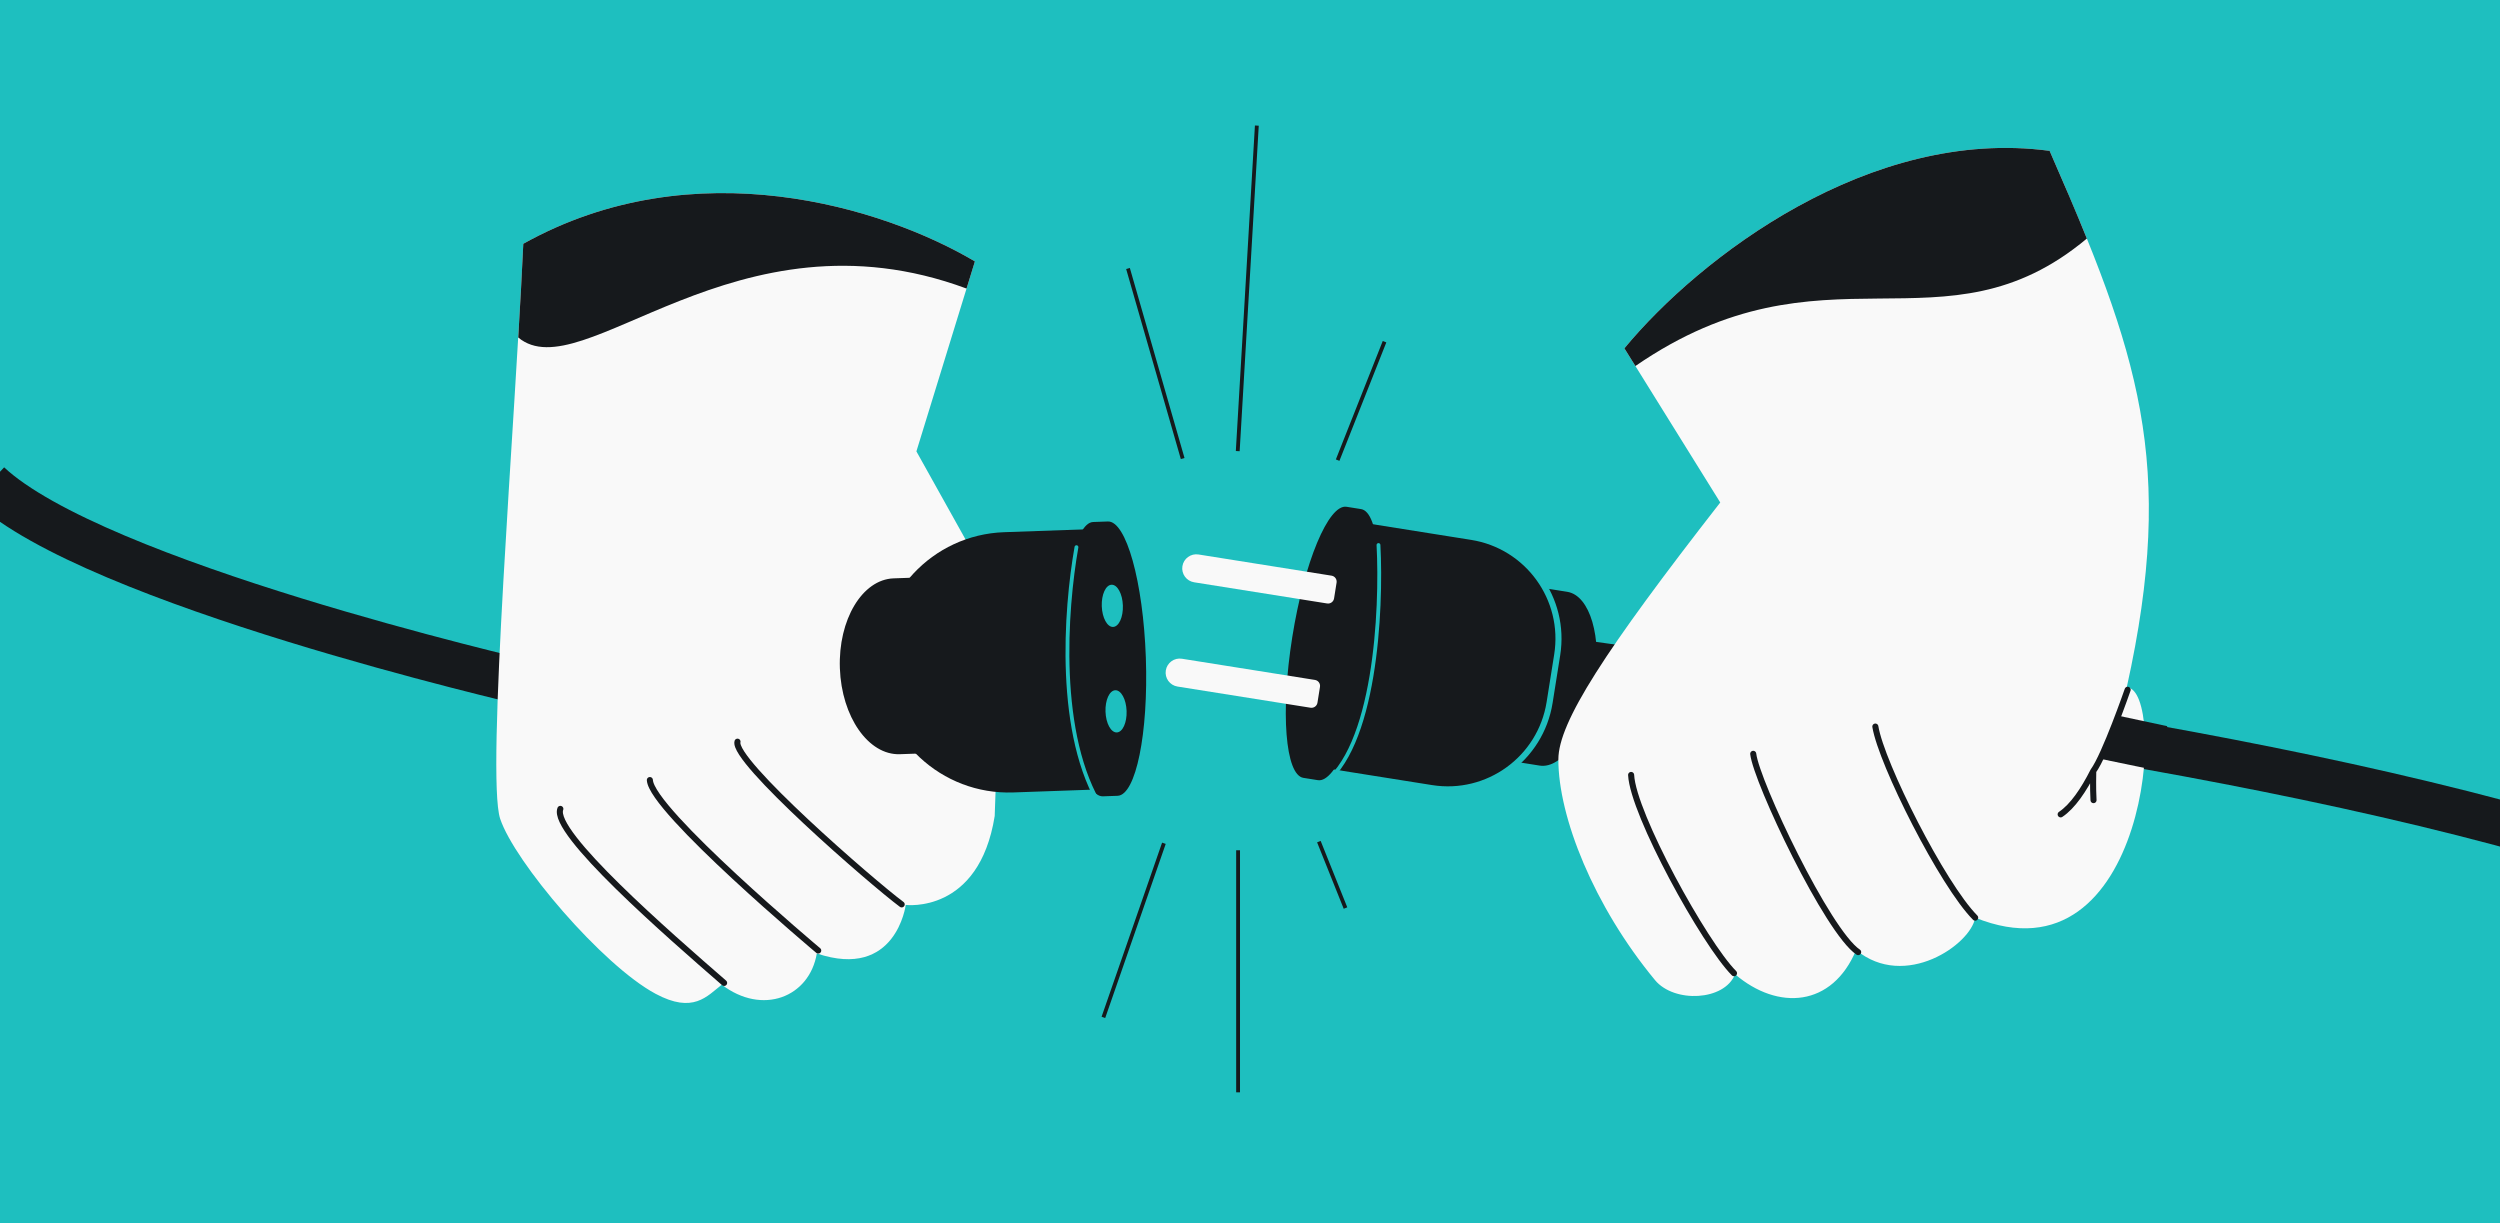
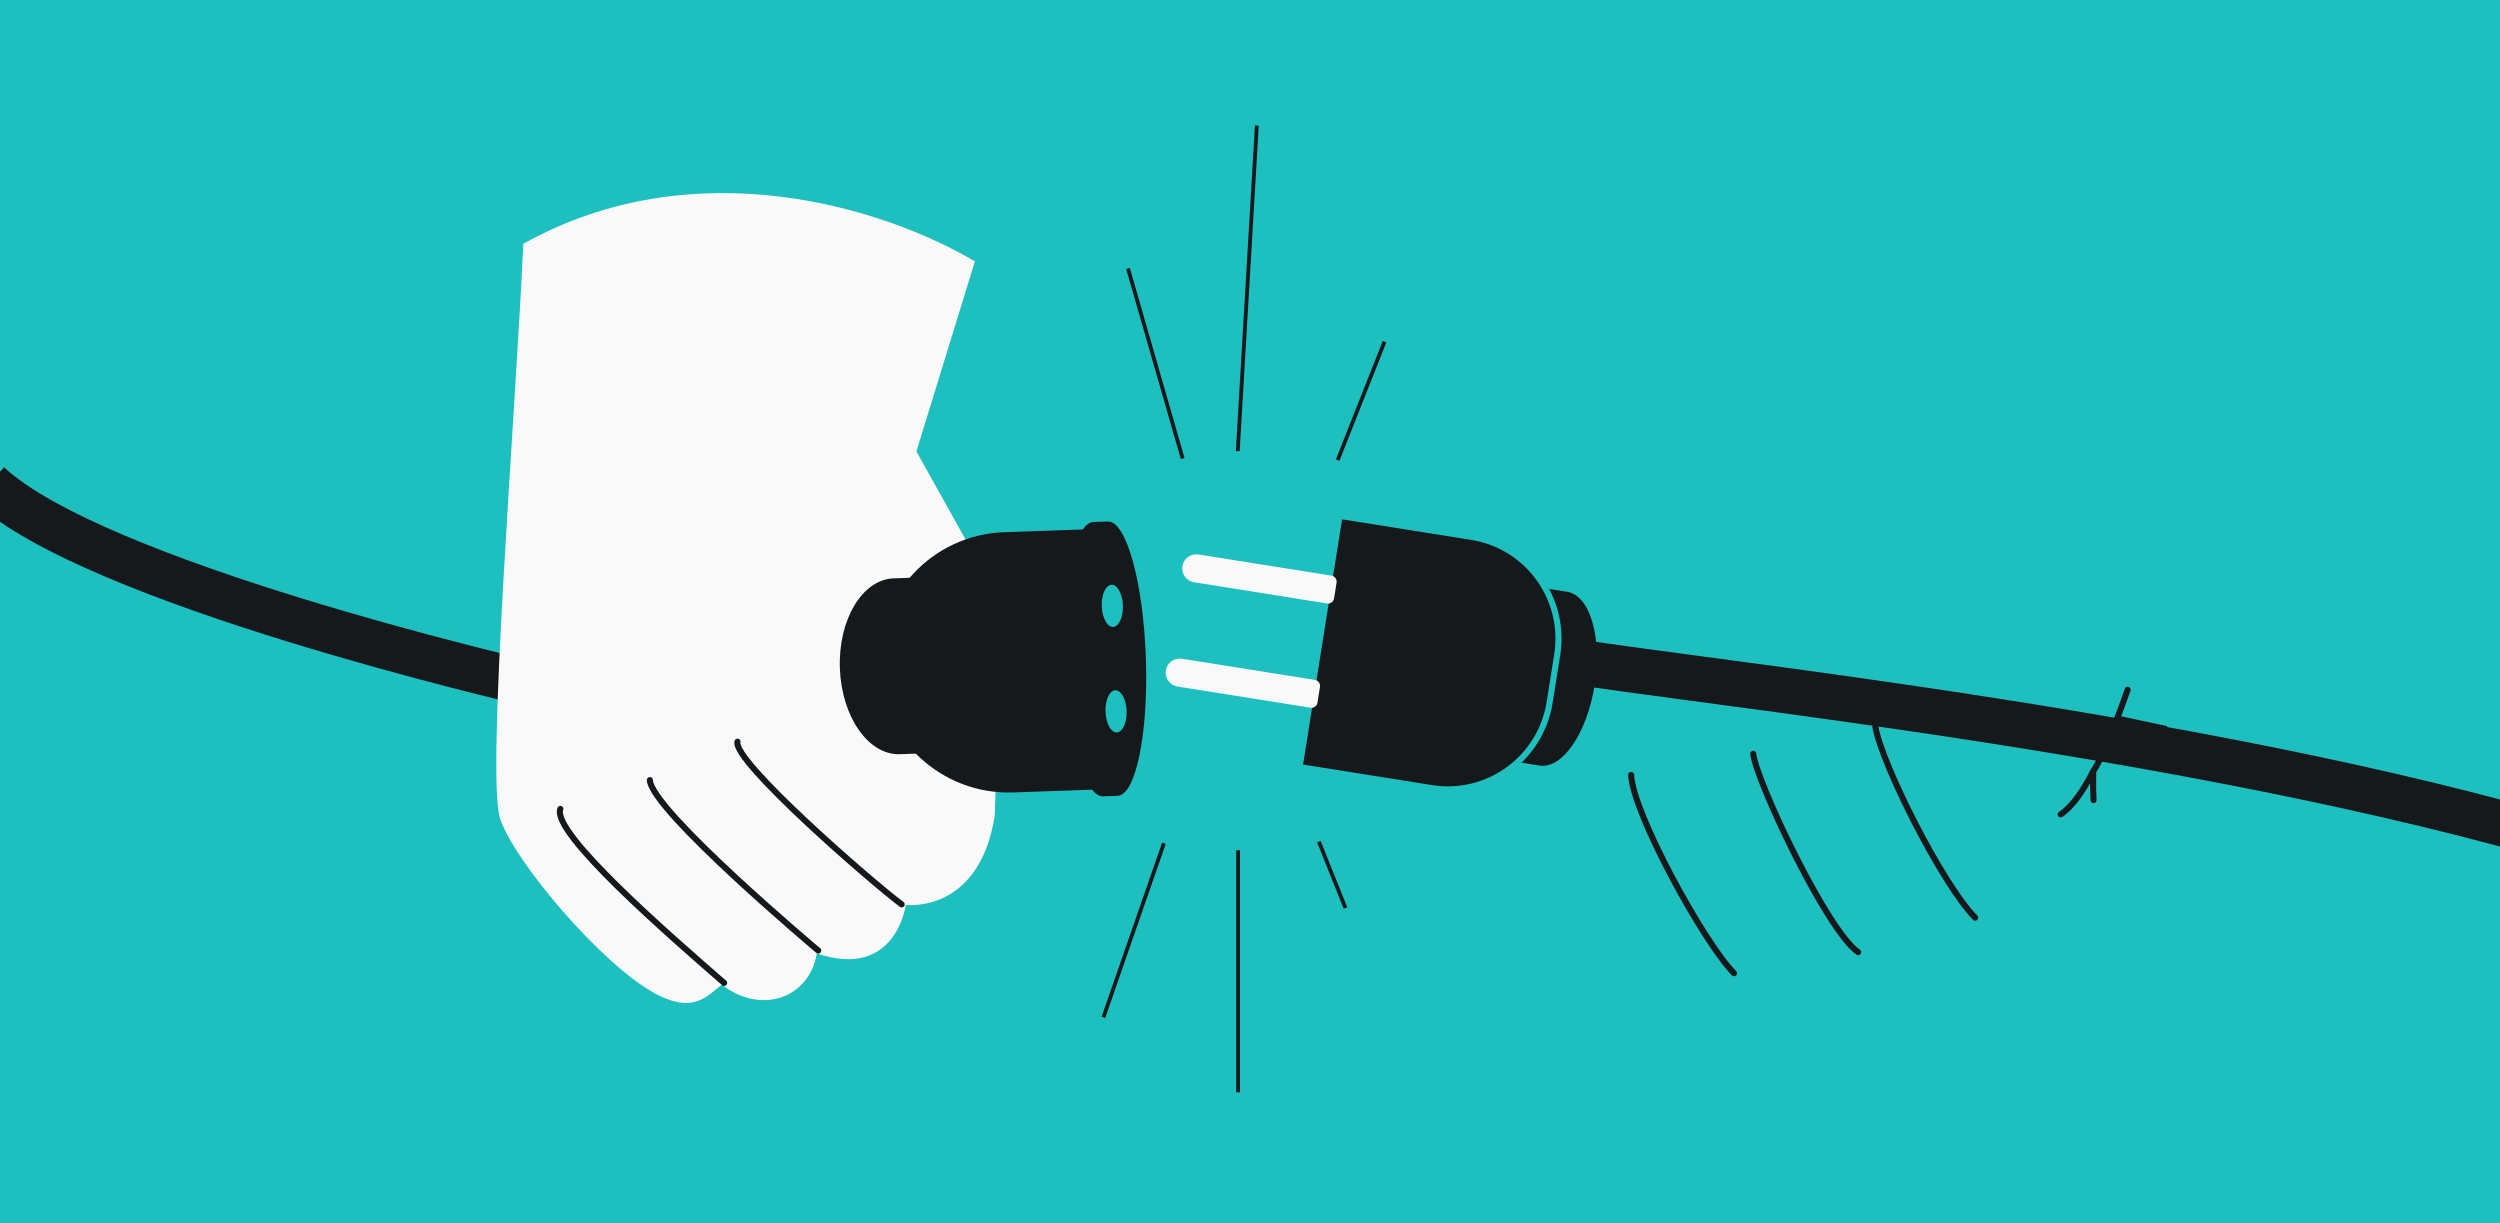
<svg xmlns="http://www.w3.org/2000/svg" width="1304" height="638" viewBox="0 0 1304 638" fill="none">
  <rect x="0" y="0" width="1304" height="638" fill="#808080" stroke="none" />
  <g clip-path="url(#clip0_1377_371)">
    <rect width="1304" height="638" transform="matrix(-1 0 0 -1 1304 638)" fill="#1EBFBF" />
    <path d="M277.436 356.917C269.084 354.766 49.466 304.258 -5.946 252.421M802.128 341.711C847.024 351.982 1118.35 376.796 1323.95 434.745" stroke="#16191C" stroke-width="23.716" />
    <path d="M260.884 427.054C253.422 404.525 268.849 217.943 272.952 127.154C362.175 77.345 460.899 108.135 508.508 136.356L477.995 235.439L522.712 315.596L518.833 425.648C510.637 476.904 472.439 472.002 472.439 472.002C472.439 472.002 467.4 511.261 426.047 497.325C422.213 520.19 397.612 529.806 376.501 513.615C368.719 519.627 361.637 528.921 341.921 518.344C314.172 503.458 268.347 449.582 260.884 427.054Z" fill="#F9F9F9" />
-     <path d="M272.952 127.154C362.175 77.345 460.9 108.135 508.508 136.356L504.149 150.51C383.551 105.758 303.549 203.882 270.312 176.03C271.383 158.045 272.307 141.417 272.952 127.154Z" fill="#16191C" />
    <path d="M470.317 471.73C454.565 460.001 381.796 396.735 384.681 386.859M426.782 495.802C426.782 495.802 339.649 422.603 338.971 406.877M377.699 512.69C348.591 487.384 287.464 434.24 292.282 421.916" stroke="#16191C" stroke-width="3.162" stroke-linecap="round" stroke-linejoin="round" />
    <path d="M482.561 392.925C498.95 392.345 511.51 371.343 510.614 346.015C509.719 320.687 495.707 300.624 479.317 301.204L466.128 301.67C449.739 302.25 437.179 323.252 438.075 348.58C438.97 373.908 452.983 393.971 469.372 393.391L482.561 392.925Z" fill="#16191C" />
    <path d="M582.429 275.517L587.229 411.265L528.527 413.34C491.042 414.666 459.579 385.352 458.254 347.867C456.928 310.381 486.242 278.918 523.727 277.593L582.429 275.517Z" fill="#16191C" />
    <path d="M582.94 415.09C592.472 414.753 599.067 382.449 597.67 342.937C596.273 303.425 587.413 271.667 577.88 272.004L570.209 272.276C560.676 272.613 554.081 304.917 555.478 344.429C556.875 383.941 565.736 415.698 575.268 415.361L582.94 415.09Z" fill="#16191C" />
    <path fill-rule="evenodd" clip-rule="evenodd" d="M574.684 316.199C574.899 322.278 577.537 327.118 580.576 327.011C583.616 326.903 585.906 321.888 585.691 315.81C585.476 309.731 582.837 304.89 579.798 304.998C576.759 305.105 574.469 310.12 574.684 316.199ZM576.63 371.232C576.845 377.311 579.483 382.151 582.522 382.044C585.562 381.936 587.851 376.921 587.636 370.843C587.422 364.764 584.783 359.923 581.744 360.031C578.705 360.138 576.415 365.153 576.63 371.232Z" fill="#1EBFBF" />
    <path d="M807.907 307.165C796.03 305.274 783.171 324.031 779.186 349.06C775.2 374.088 781.598 395.911 793.475 397.802L803.033 399.324C814.911 401.215 827.77 382.459 831.755 357.43C835.74 332.401 829.342 310.578 817.465 308.687L807.907 307.165Z" fill="#16191C" />
    <path d="M677.866 400.098L698.728 269.078L767.596 280.044C796.916 284.712 816.9 312.265 812.231 341.585L808.276 366.428C803.607 395.748 776.054 415.732 746.734 411.063L677.866 400.098Z" fill="#16191C" stroke="#1EBFBF" stroke-width="3.162" />
-     <path d="M702.36 264.338C692.94 262.838 680.264 293.274 674.047 332.319C667.83 371.364 670.426 404.232 679.846 405.731L687.427 406.938C696.847 408.438 709.523 378.002 715.74 338.957C721.957 299.913 719.36 267.045 709.94 265.545L702.36 264.338Z" fill="#16191C" />
    <path fill-rule="evenodd" clip-rule="evenodd" d="M616.743 295.314C616.106 299.319 618.835 303.082 622.84 303.72L692.226 314.768C693.951 315.043 695.572 313.867 695.846 312.142L697.161 303.886C697.436 302.161 696.26 300.541 694.535 300.266L625.149 289.218C621.144 288.58 617.381 291.31 616.743 295.314ZM608.084 349.697C607.447 353.701 610.176 357.464 614.181 358.102L683.567 369.15C685.292 369.425 686.913 368.249 687.187 366.525L688.502 358.268C688.777 356.544 687.601 354.923 685.876 354.648L616.49 343.6C612.485 342.963 608.722 345.692 608.084 349.697Z" fill="#F9F9F9" />
-     <path d="M863.259 511.233C873.29 523.354 899.594 522.056 904.991 508.168C927.457 527.335 955.708 525.266 968.15 495.55C993.681 516.586 1028.07 492.547 1030.25 478.648C1121.06 515.334 1130.69 358.647 1109.3 358.574C1135.38 240.99 1115.25 184.223 1069.08 78.692C975.519 66.066 886.493 134.223 847.283 181.692L897.284 262.097C836.729 339.791 812.896 376.813 812.844 396.059C812.763 426.009 831.3 472.611 863.259 511.233Z" fill="#F9F9F9" />
-     <path d="M1069.08 78.692C975.519 66.066 886.493 134.223 847.283 181.692L853.021 190.918C951.541 123.069 1013.61 187.08 1088.5 124.431C1082.7 110.076 1076.2 94.964 1069.08 78.692Z" fill="#16191C" />
    <path d="M1030.25 478.648C1013.2 461.472 981.323 398.246 978.181 378.98M969.216 496.623C953.207 485.87 916.142 407.756 914.481 393.201M904.458 507.631C889 492.066 851.792 424.542 850.792 404.214M1109.78 359.781C1109.78 359.781 1097.96 393.855 1091.84 402.184M1074.84 424.779C1081.04 420.673 1086.84 412.107 1091.84 402.184M1091.98 417.35C1091.86 415.798 1091.66 410.591 1091.84 402.184" stroke="#16191C" stroke-width="3.162" stroke-linecap="round" stroke-linejoin="round" />
    <path d="M1123.02 401.495L1094.48 395.577L1104.12 373.144L1130.45 378.778L1123.02 401.495Z" fill="#16191C" />
    <path d="M588.362 140.044L616.877 239.163M645.606 235.306L655.567 65.51M722.174 178.233L697.711 240.01" stroke="#16191C" stroke-width="2" />
    <path d="M575.529 530.665L607.095 439.847M645.785 443.493L645.785 569.771M701.808 473.637L687.929 439" stroke="#16191C" stroke-width="2" />
-     <path d="M561.483 285.398C555.698 318.141 550.89 383.941 574.887 421.644M719.018 284.28C720.818 318.317 717.359 391.079 689.129 409.827" stroke="#1EBFBF" stroke-width="2" stroke-linecap="round" />
  </g>
  <defs>
    <clipPath id="clip0_1377_371">
      <rect width="1304" height="638" fill="white" transform="matrix(-1 0 0 -1 1304 638)" />
    </clipPath>
  </defs>
</svg>